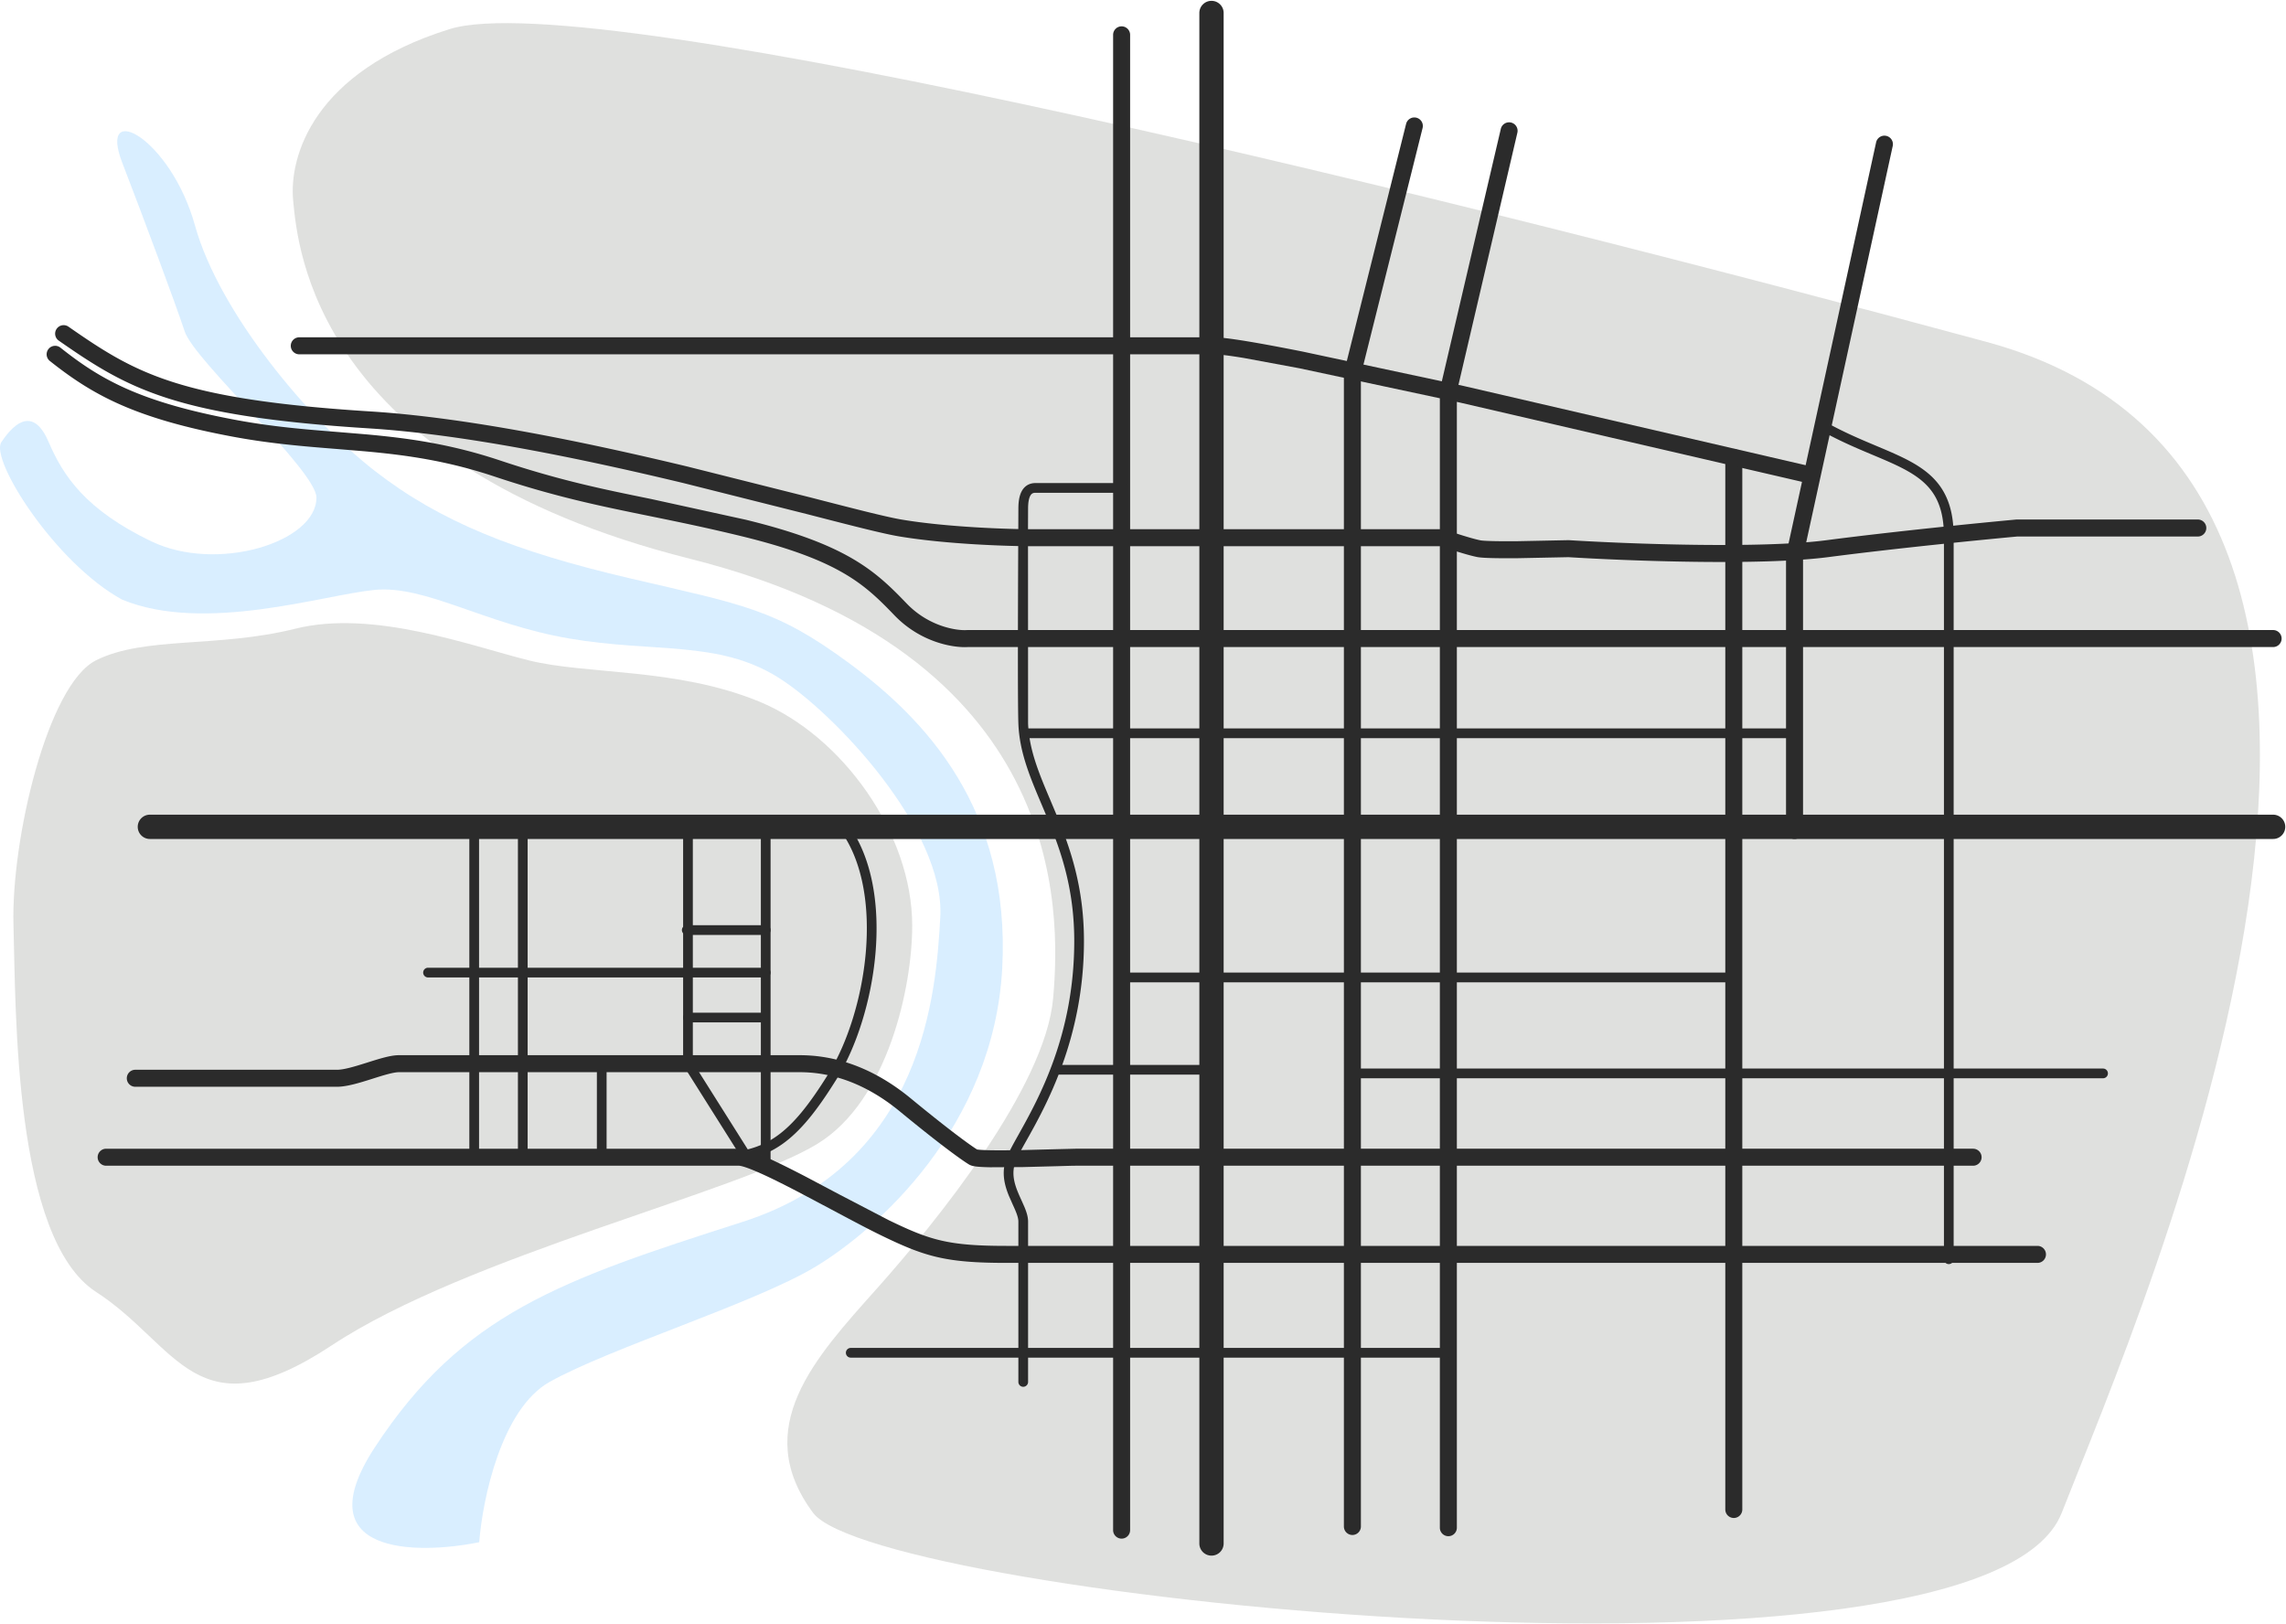
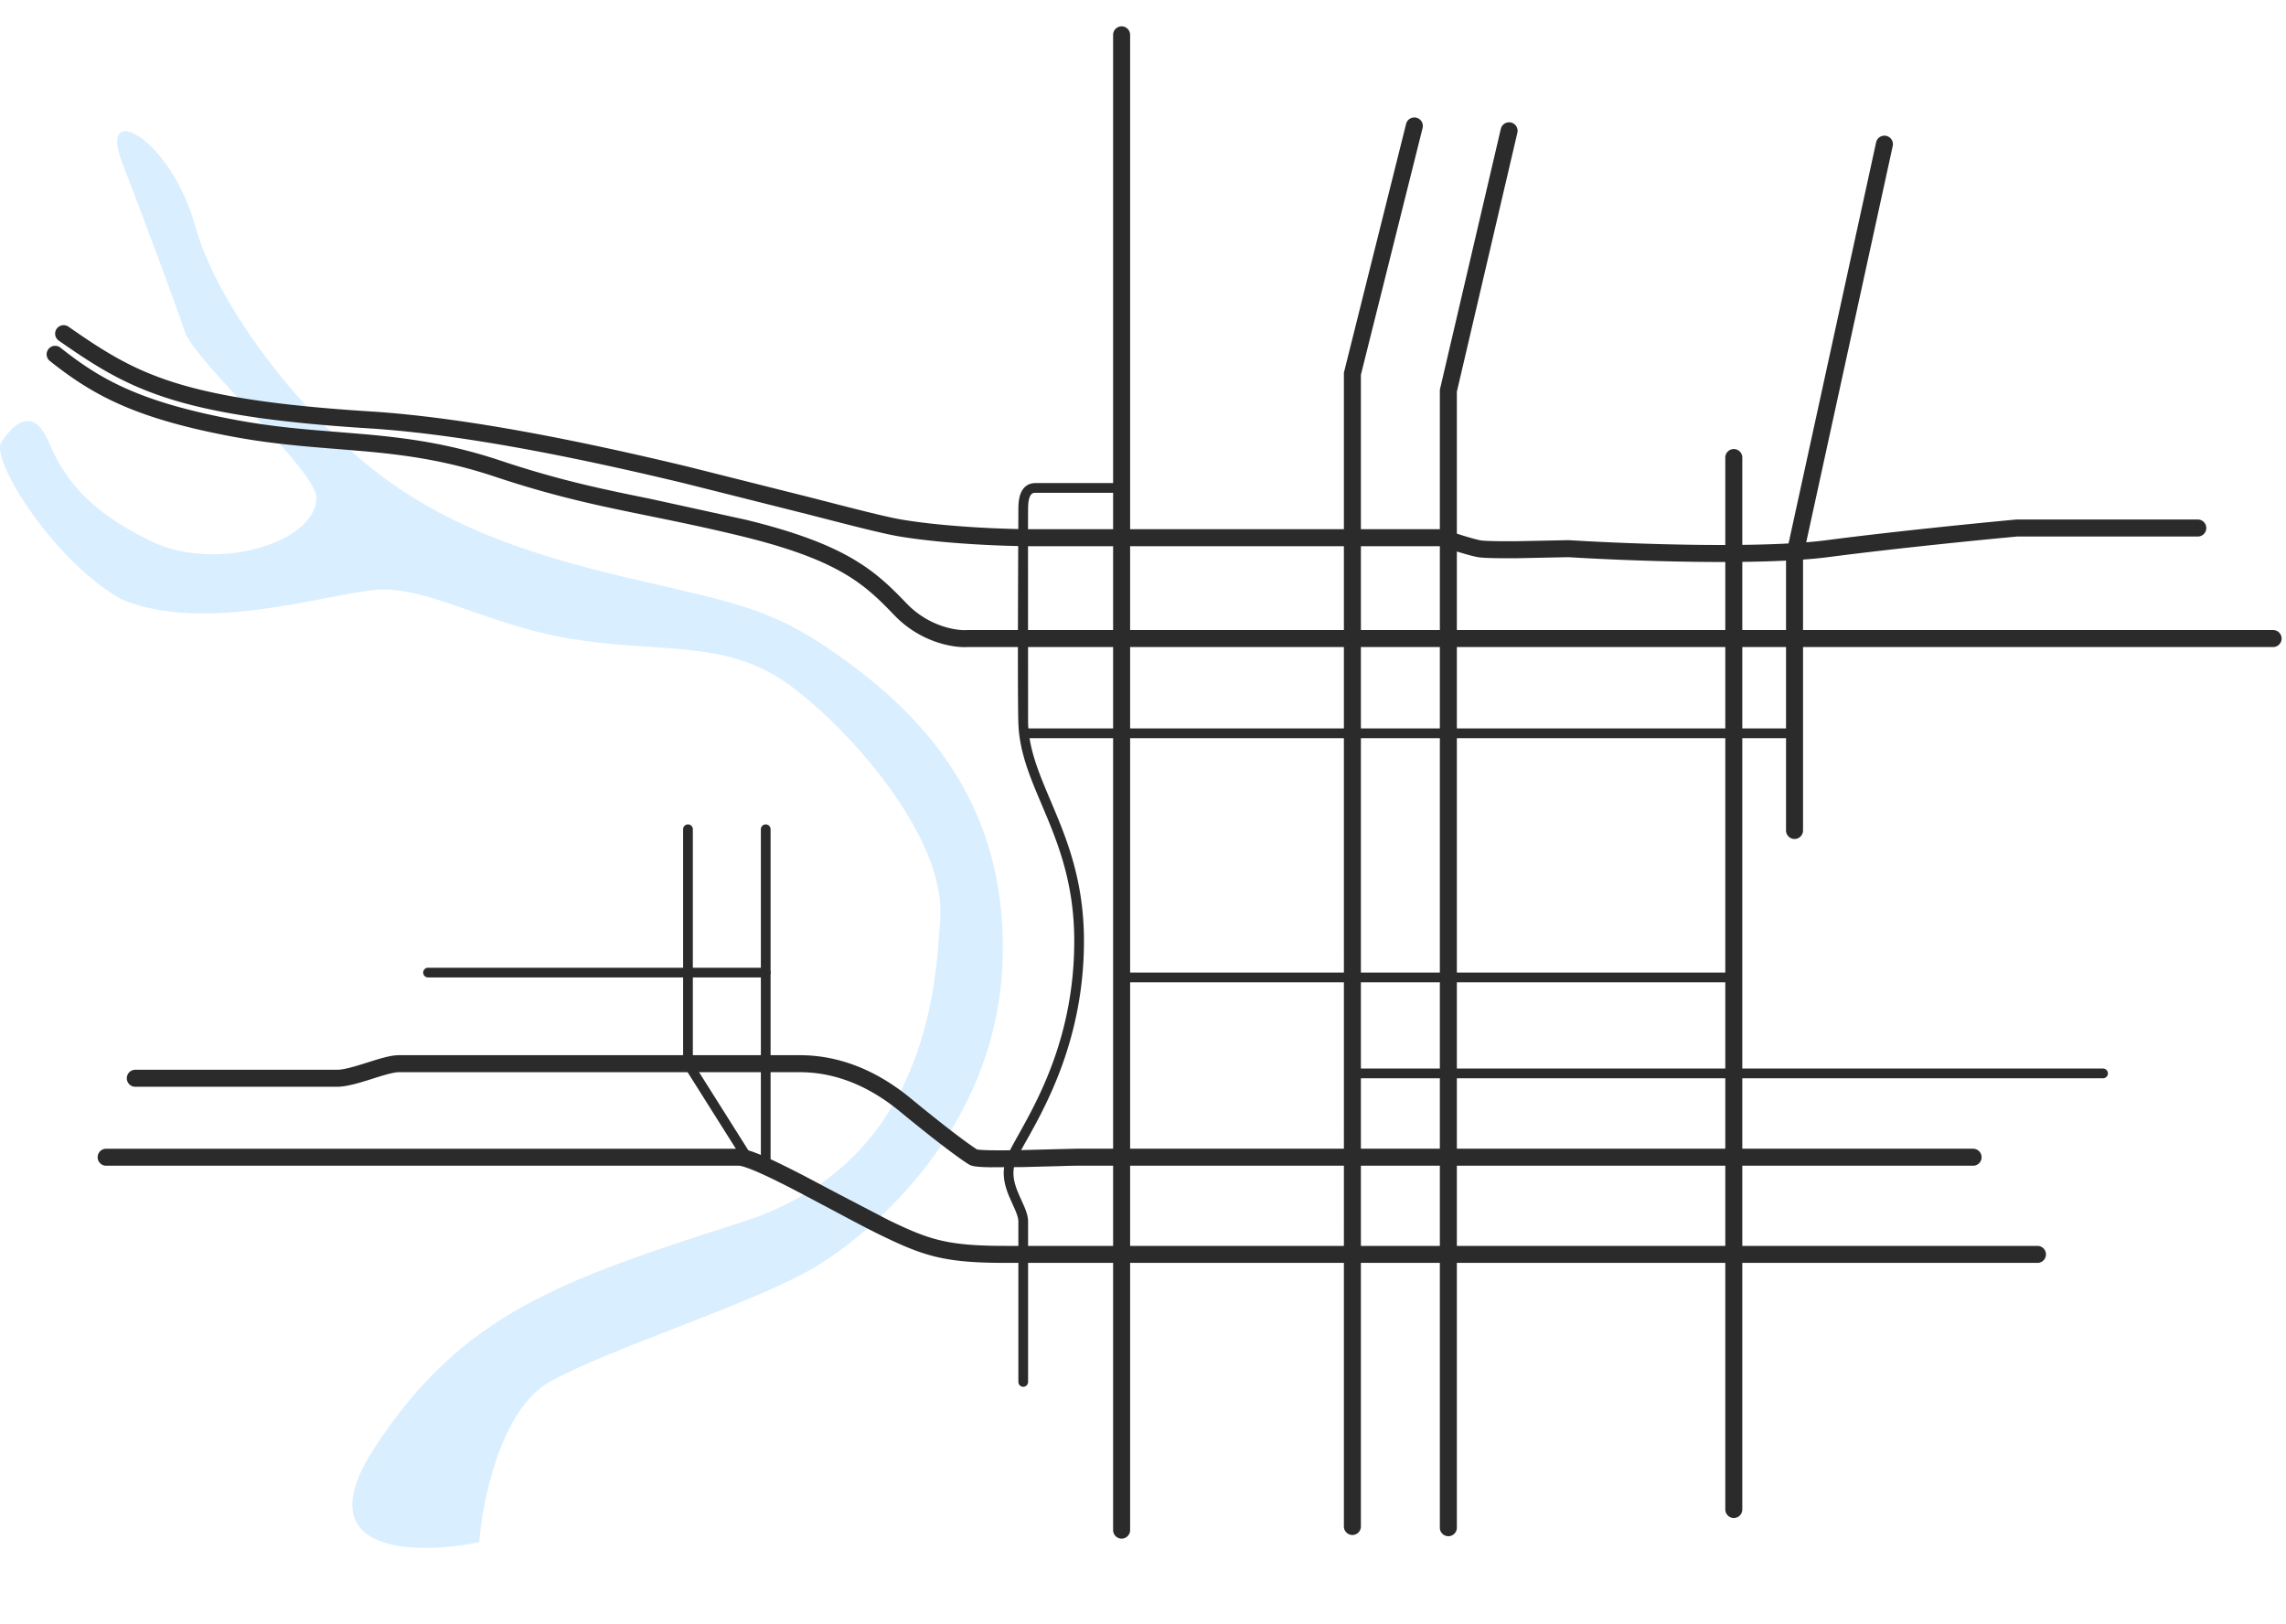
<svg xmlns="http://www.w3.org/2000/svg" width="1882" height="1337" fill="none">
  <path d="M308.525 485.638c-42 4-140 36-208 8-55-30-109.01-115.238-99.41-129.638 12-18 27-28 39 0s30.41 55.638 84.41 81.638 136 .878 136-36c0-22-100.41-112.638-108.41-136.638s-31.59-87.362-51.59-139.362 40-20 60 52 94 160 148 202S424.115 454 518.115 476s120 25 181 70c62.603 46.183 133 120 126 251s-104 216-154 246-168.59 66.64-218.59 94.64c-40 22.4-55.333 97.33-58 132-52.667 10.66-143.6 10-86-78 72-110 152.59-137.64 302.59-185.64s159.606-189.906 163-251c4-72-88-169-133.59-197.362-49.365-30.71-102-20-172-32s-118-44-160-40z" fill="#4aacff" fill-opacity=".21" />
-   <path d="M567.999 459.999c-310-78-322.999-258-326.625-294.554S258 58.999 370 23.999c118.371-36.991 837.37 141.446 1265.37 257.446s126 799.995 62 963.995-975.996 70-1027.996 0 2-128 52-184S860.489 894.999 867 821.999s10.999-284-299.001-362zm105.095 481.594c-65.059 39.99-288 91.997-400 165.997s-126 0-194-44-66-231.997-68-301.997 28-198 68-218 100-10 164-26 144 14 192 26 122 6 190 34S751 686 751 762c0 50.636-20 144-77.906 179.593z" fill-opacity=".23" fill="#72796f" />
  <g fill-rule="evenodd" fill="#2b2b2b">
-     <path d="M113.393 680.693c0-5.522 4.477-10 10-10H1871.39a10 10 0 0 1 10 10c0 5.523-4.47 10-10 10H123.393a10 10 0 0 1-10-10z" />
-     <path d="M693.056 678.447a4 4 0 0 1 5.583.91c20.05 27.862 25.456 67.367 22.069 105.875-3.394 38.579-15.677 76.955-31.919 103.074-15.911 25.587-29.513 42.928-45.061 53.792-15.724 10.986-33.056 15.096-55.835 15.096a4 4 0 1 1 0-8c21.72 0 37.281-3.891 51.253-13.654 14.149-9.886 27.047-26.045 42.85-51.459 15.472-24.881 27.44-62.004 30.742-99.55 3.309-37.618-2.142-74.863-20.592-100.501a4 4 0 0 1 .91-5.583zM997.393.693c5.527 0 9.997 4.477 9.997 10V1270.69a9.99 9.99 0 0 1-9.997 10c-5.523 0-10-4.47-10-10V10.693a10 10 0 0 1 10-10z" />
    <path d="M46.649 270.693a7 7 0 0 1 9.745-1.744c27.866 19.406 50.419 34.16 85.518 45.456 35.3 11.359 83.619 19.314 162.921 24.302 80.147 5.04 177.898 25.418 261.318 45.429l102.05 25.642 8.767 2.262c30.969 7.981 53.958 13.812 65.576 15.748 37.841 6.307 87.664 7.905 107.849 7.905h338.187l1.13.393c6.73 2.356 21.61 7.254 29.06 8.743 1.28.256 4.91.504 10.72.635 5.54.124 12.46.137 19.85.079l41.83-.847.33-.01.33.021c48.09 3.006 157.23 7.144 211.66.045 55.33-7.217 127.23-14.36 156.26-17.03l.32-.029h149.32a7 7 0 1 1 0 14h-148.68c-29.17 2.686-100.54 9.784-155.41 16.941-55.85 7.285-165.94 3.059-214.02.066l-41.83.843c-7.45.058-14.53.046-20.28-.083-5.48-.123-10.43-.359-13.15-.903-8.1-1.62-22.68-6.399-29.81-8.864H850.393c-20.481 0-71.192-1.602-110.151-8.095-12.382-2.064-36.142-8.108-66.768-16.002l-8.766-2.261-101.823-25.585c-83.33-19.989-180.078-40.111-258.931-45.071-79.699-5.012-129.38-13.057-166.33-24.948-37.15-11.954-61.097-27.7-89.231-47.294a7 7 0 0 1-1.744-9.744zm-6.738 16.647a7 7 0 0 1 9.835-1.128c33.016 26.218 65.432 44.822 144.926 59.6 29.898 5.558 56.556 7.684 83.09 9.8l23.132 1.922c34.374 3.085 69.479 7.775 110.712 21.519 49.593 16.531 84.325 23.592 124.305 31.721l78.141 17.119c41.371 10.091 68.075 20.542 87.74 32.003 19.754 11.512 32.057 23.853 44.647 36.946 18.333 19.067 41.188 22.42 49.488 21.867l.233-.015h1075.23a7 7 0 1 1 0 14H796.612c-11.83.702-38.749-3.772-60.265-26.149-12.411-12.907-23.608-24.066-41.604-34.553-18.085-10.54-43.38-20.588-84.009-30.498-29.219-7.126-53.614-12.096-76.56-16.771-40.629-8.277-76.714-15.629-126.995-32.389-39.767-13.255-73.661-17.816-107.537-20.856l-22.599-1.876c-26.649-2.123-54.243-4.322-84.93-10.026-81.505-15.152-116.089-34.619-151.073-62.401a7 7 0 0 1-1.129-9.835zm265.84 601.028c-9.107 2.876-20.035 6.325-28.358 6.325h-166a7 7 0 1 1 0-14h166c5.676 0 14.249-2.551 24.142-5.675l1.127-.356c4.332-1.37 8.785-2.777 12.877-3.861 4.351-1.151 8.897-2.108 12.854-2.108h330c23.444 0 56.065 6.456 91.45 35.597 32.616 26.861 49.259 38.717 54.539 42.025.479.083 1.214.177 2.245.265 2.156.186 5.12.311 8.728.38 7.188.138 16.484.047 26.025-.14l28.445-.739 15.568-.388h738.997a7 7 0 1 1 0 14H885.393c-2.302 0-7.708.161-14.787.37l-28.951.754-26.569.141c-3.72-.072-7.044-.204-9.658-.429-1.299-.112-2.545-.256-3.635-.455-.805-.147-2.497-.475-4.002-1.378-5.494-3.297-22.852-15.602-56.848-43.599-32.615-26.86-61.995-32.404-82.55-32.404h-330c-2.044 0-5.123.544-9.272 1.642-3.754.994-7.892 2.302-12.311 3.699l-1.059.334zm498.201 57.856a.51.51 0 0 1 .082.022.65.65 0 0 1-.082-.022zm-723.559 6.469a7 7 0 0 1 7-7h521c3.098 0 6.759.979 10.267 2.163 3.709 1.253 8.033 3.018 12.739 5.116 9.422 4.2 20.827 9.938 32.728 16.139l27.276 14.439 40.048 20.85c17.408 8.45 29.577 13.66 43.278 16.85 13.726 3.2 29.351 4.44 53.664 4.44h848.997c3.87 0 7 3.14 7 7 0 3.87-3.13 7-7 7H828.393c-24.688 0-41.563-1.25-56.837-4.8-15.299-3.56-28.63-9.36-46.222-17.9-11.081-5.38-25.736-13.2-40.93-21.305l-26.746-14.159c-11.849-6.174-22.944-11.749-31.959-15.767-4.513-2.012-8.392-3.583-11.519-4.639-3.328-1.124-5.136-1.427-5.787-1.427h-521a7 7 0 0 1-7-7z" />
    <path d="M923.393 21.693a7 7 0 0 1 7 7V1259.69a7 7 0 1 1-14 0V28.693a7 7 0 0 1 7-7zm629.497 90.161a7 7 0 0 1 5.34 8.332l-73.84 338.262v225.245a7 7 0 0 1-7 7c-3.86 0-7-3.134-7-7V456.938l74.16-339.738a7.01 7.01 0 0 1 8.34-5.346zm-125.5 257.839a7 7 0 0 1 7 7v865.997c0 3.87-3.13 7-7 7-3.86 0-7-3.13-7-7V376.693c0-3.866 3.14-7 7-7z" />
-     <path d="M239.393 284.693a7 7 0 0 1 7-7h753c5.357 0 14.787 1.213 26.937 3.206 12.34 2.025 28 4.948 46.13 8.554l132.43 28.283 287.63 66.65c3.76.9 6.08 4.677 5.18 8.437s-4.68 6.078-8.44 5.178l-287.41-66.6-132.12-28.217-45.67-8.47c-12.31-2.02-20.63-3.021-24.667-3.021h-753a7 7 0 0 1-7-7z" />
    <path d="M1243.99 100.877a7 7 0 0 1 5.22 8.409L1199.39 322.5v935.19c0 3.87-3.13 7-7 7-3.86 0-7-3.13-7-7V320.886l50.19-214.786a7 7 0 0 1 8.41-5.223zm-77.9-3.975a7 7 0 0 1 5.09 8.489l-50.79 203.164v948.135c0 3.87-3.13 7-7 7-3.86 0-7-3.13-7-7V306.831l51.21-204.836c.94-3.75 4.74-6.031 8.49-5.093zM845.21 399.774c2.054-1.394 4.483-2.081 7.183-2.081h72a4 4 0 1 1 0 8h-72c-1.3 0-2.12.314-2.691.701-.597.405-1.182 1.071-1.703 2.155-1.1 2.293-1.606 5.803-1.606 10.144l-.064 15.474.061 161.376c.824 21.831 9.001 41.141 18.475 63.515l4.975 11.85c11.339 27.462 22.553 59.521 22.553 103.785 0 79.898-31.177 135.458-47.503 164.552-4.098 7.303-7.26 12.938-8.759 16.872-3.452 9.063-1.41 17.368 1.961 25.553.842 2.046 1.75 4.045 2.666 6.048l.171.375 2.469 5.562c1.598 3.835 2.995 7.955 2.995 12.035v132a4 4 0 1 1-8 0v-132c0-2.41-.853-5.29-2.38-8.958-.707-1.698-1.512-3.458-2.377-5.35l-.154-.338-2.788-6.328c-3.629-8.814-6.586-19.509-2.039-31.447 1.81-4.751 5.362-11.112 9.835-19.123 16.605-29.739 45.903-82.211 45.903-159.453 0-42.759-10.786-73.699-21.947-100.732l-4.859-11.555c-9.467-22.311-18.307-43.142-19.191-66.562-.723-19.165-.247-122.514-.065-162.118l.062-15.033c0-4.658.495-9.649 2.394-13.606.98-2.04 2.395-3.937 4.423-5.313zM630.393 678.693a4 4 0 0 1 4 4v278a4 4 0 1 1-8 0v-278a4 4 0 0 1 4-4zm-64 0a4 4 0 0 1 4 4v191.845l48.883 77.522a4 4 0 1 1-6.767 4.267l-50.116-79.478V682.693a4 4 0 0 1 4-4z" />
    <path d="M840.393 603.693a4 4 0 0 1 4-4h632.997a4 4 0 1 1 0 8H844.393a4 4 0 0 1-4-4zm80 201a4 4 0 0 1 4-4h502.997a4 4 0 1 1 0 8H924.393a4 4 0 0 1-4-4zm188.997 79a4 4 0 0 1 4-4h618a4 4 0 1 1 0 8h-618a4 4 0 0 1-4-4zm-760.997-83a4 4 0 0 1 4-4h278a4 4 0 1 1 0 8h-278a4 4 0 0 1-4-4z" />
-     <path d="M430.393 678.693a4 4 0 0 1 4 4v272a4 4 0 1 1-8 0v-272a4 4 0 0 1 4-4zm131 87a4 4 0 0 1 4-4h65a4 4 0 1 1 0 8h-65a4 4 0 0 1-4-4zm1 72a4 4 0 0 1 4-4h63a4 4 0 1 1 0 8h-63a4 4 0 0 1-4-4zm-67 35a4 4 0 0 1 4 4v78a4 4 0 1 1-8 0v-78a4 4 0 0 1 4-4zm372 8a4 4 0 0 1 4-4h125a4 4 0 1 1 0 8h-125a4 4 0 0 1-4-4zm-171 232.997a4 4 0 0 1 4-4h491.997a4 4 0 1 1 0 8H700.393a4 4 0 0 1-4-4zm802.497-763.934c1.07-1.933 3.51-2.632 5.44-1.562 13.79 7.634 26.99 13.249 39.18 18.374l1.45.611c11.55 4.854 22.32 9.381 31.48 14.826 9.61 5.717 17.71 12.588 23.34 22.232 5.64 9.642 8.61 21.7 8.61 37.456v594.997a4 4 0 1 1-8 0V441.693c0-14.744-2.77-25.311-7.51-33.419s-11.65-14.11-20.53-19.393c-8.67-5.154-18.97-9.486-30.75-14.436l-1.19-.502c-12.19-5.125-25.75-10.885-39.95-18.75-1.94-1.07-2.64-3.504-1.57-5.437zM390.393 676.693a4 4 0 0 1 4 4v273a4 4 0 1 1-8 0v-273a4 4 0 0 1 4-4z" />
  </g>
</svg>